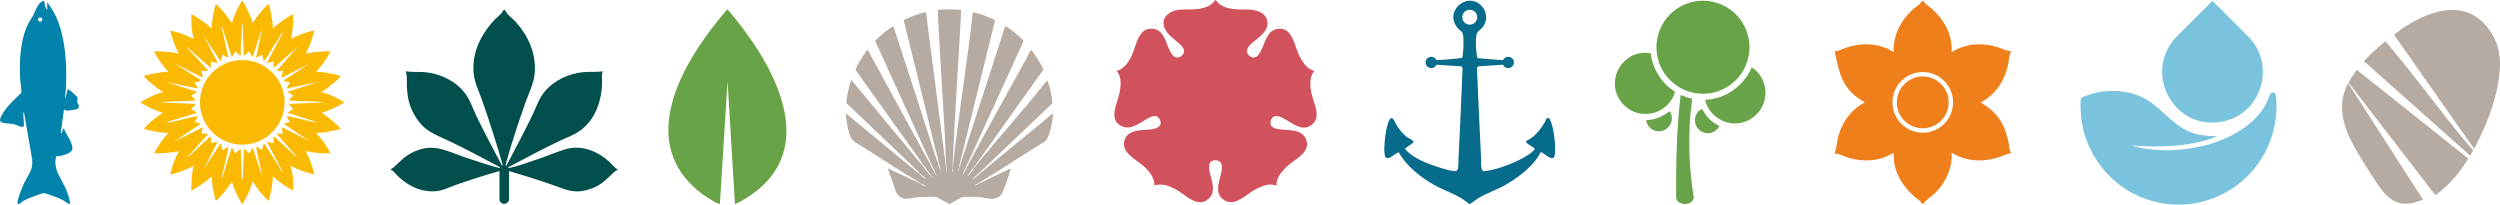
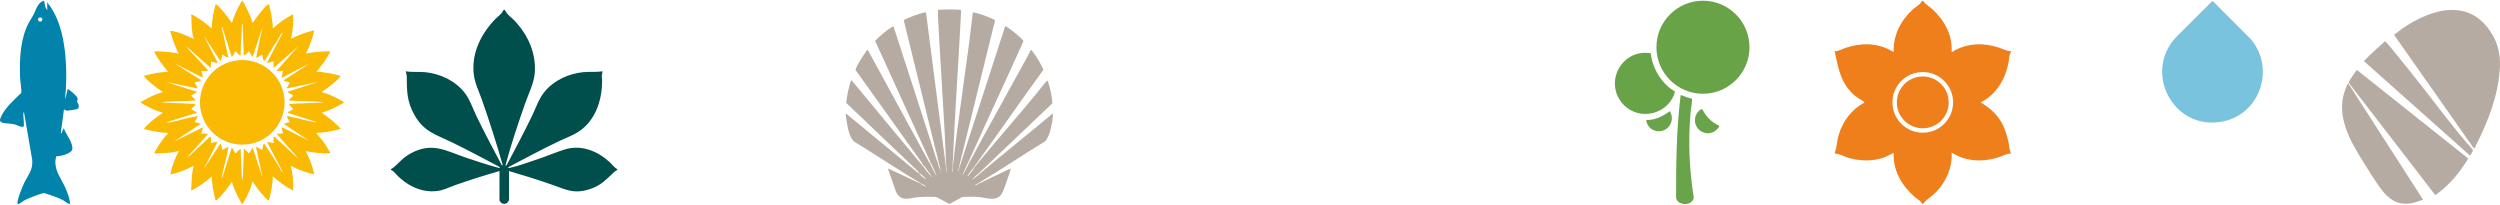
<svg xmlns="http://www.w3.org/2000/svg" id="Ebene_2" data-name="Ebene 2" viewBox="0 0 1709.13 139.91">
  <defs>
    <style>
      .cls-1 {
        fill: #ee7f1b;
      }

      .cls-2 {
        fill: #68a348;
      }

      .cls-3 {
        fill: #7ac3de;
      }

      .cls-4 {
        fill: #014f4c;
      }

      .cls-5 {
        fill: #d1525c;
      }

      .cls-6 {
        fill: #b5aba2;
      }

      .cls-7 {
        fill: #0183ac;
      }

      .cls-8 {
        fill: #faba03;
      }

      .cls-9 {
        fill: #076b8b;
      }

      .cls-10 {
        fill: #69a34a;
      }
    </style>
  </defs>
  <g id="Wasser">
    <g>
      <path class="cls-7" d="M30.13.49c.53,2.08.55,4.83,2.2,6.35l-.11-5.26c5.75,6.93,8.97,15.79,10.75,24.55,2.28,11.21,2.67,23.37,2.08,34.77-.12,2.29-.58,4.59-.45,6.9l1.58-6.42c.11-.22.17-.4.48-.36.66.1,5.11,4.07,5.66,4.86,1.57,2.28.23,2.3.43,3.73.08.61.92,1.48,1.04,2.25.24,1.48-.01,2.49-1.51,2.85-1.08.26-5.52.97-6.48.94-.84-.03-1.34-.67-2.07-.84l-2.19,16.22c.27-.03.49.15.66-.15.37-.64.6-1.94,1.04-2.64.14-.22-.01-.38.49-.28,1.47,3.98,6.36,9.79,5.69,14.13-.19,1.23-1.62,2.06-2.64,2.62-2.52,1.39-5.42,1.96-8.28,2.13-1.41,4-.29,9.03,1.61,12.7,2.97,5.75,5.41,9.51,7.19,16.05,1.83,6.74-1.12,2.96-4.15,1.31-2.58-1.41-6.54-2.88-9.37-3.78-.86-.27-3.22-1.12-3.95-1.1-1,.03-4.94,1.54-6.15,1.98-2.36.86-5.32,2.01-7.48,3.26-.82.47-3.07,2.45-3.88,2.21-.54-.16-.35-1.13-.3-1.57.37-2.99,3.25-10.26,4.65-13.11,2.8-5.7,5.94-8.42,5.35-15.64l-5.67-32.8-.44,1.65c.11,1,.67,8.2.32,8.46-1.39.99-4.61-1.05-6.23-1.45-2.66-.67-6.32-.44-8.6-1.26-2.12-.76-1.34-2.5-.65-4.04,2.83-6.24,9.03-11.49,13.8-16.23.1-.49.06-.99.04-1.49-.13-3.04-.76-6.32-.88-9.42-.47-12.22.21-26.41,6.11-37.32.9-1.66,2.08-3.22,2.97-4.92,1.77-3.39,3.1-9.01,7.36-9.83ZM27.43,11.95c-2.24.13-1.63,3.13.39,2.79,1.6-.27,1.52-2.89-.39-2.79Z" />
-       <path class="cls-5" d="M872.87,126.82c-1.04-.02-1.98-.52-3.01-.63-3.93-.4-8.56,1.57-11.93,3.43-5.88,3.23-13.57,11.81-20.8,7.33-9.07-5.61-1.18-16.34-1.79-23.56-.43-5.17-7.87-4.75-8.55-1.04-1.31,7.1,6.47,17.14-.49,23.53-7.25,6.65-15.43-2.34-21.49-5.83-4.68-2.7-10.15-5.03-15.6-3.24.32-5.1-3.49-9.72-7.06-12.99-5.36-4.92-17.24-10-12.85-19.25,3.06-6.45,12.39-5.35,18.23-6.21,3.57-.53,7.48-2.31,5.4-6.6-2.75-5.66-9.54.09-12.92,2-4.24,2.39-8.67,4.83-13.54,2.34-8.81-4.52-2.58-15.54-1.17-22.34,1.04-5,1.69-11.17-1.92-15.32,5.49-1.24,8.77-6.89,10.85-11.65,2.6-5.94,3.99-17.09,12.65-17.19,10.5-.13,10.18,13.66,15.13,18.46,3.16,3.07,8.57-.37,7.29-4.38-.91-2.88-7.18-7.04-9.51-9.37-9.05-9.06-2.93-17.65,8.74-17.81,7-.1,16.39.5,21.5-5.35.54-.62.6-1.69,1.33-.87,1.03,1.14,1.07,1.66,2.58,2.69,5.79,3.97,12.81,3.43,19.38,3.53s14.31,3.03,13.03,10.93c-1.17,7.25-12.25,11.38-13.66,16.18-1.25,4.25,4.37,7.85,7.57,4,4.41-5.31,4.7-17.18,13.83-17.98s10.79,10.68,13.45,16.78c1.62,3.72,4.32,8.6,7.9,10.75.95.57,2.05.86,3.02,1.38-3.74,4.63-2.84,11.02-1.57,16.4,1.44,6.12,6.39,15.02.13,20.16-8.01,6.59-15.99-3.92-23.02-5.61-3.73-.89-6.01,2.17-5.29,5.67.36,1.75,2.75,2.6,4.31,2.94,6.92,1.49,17.68-.77,20.24,8.14,2.3,8.03-7.67,12.5-12.47,16.69-3,2.62-6.83,6.71-7.79,10.64-.25,1.01-.48,2.25-.15,3.23Z" />
-       <path class="cls-2" d="M502.45,139.46l-5.05-83.93-5.26,83.93c-.3.32-4.37-1.94-4.98-2.28-9.26-5.13-18.17-13.19-23.45-22.4-19.77-34.44,7.96-77.77,29.91-104.16,1.12-1.35,2.47-2.63,3.36-4.11.27-.19,1.14.81,1.37,1.05,1.64,1.72,3.41,4.11,4.93,6,28.17,34.97,57.19,90.37,7.14,121.77-.86.54-7.59,4.51-7.97,4.12Z" />
      <g>
        <path class="cls-6" d="M1691.46,101.73l-54.77-77.92,4.93-3.79c21.06-14.78,48.37-22.1,63.05,5.05,5.21,9.64,5.07,19.26,3.49,29.91-2.42,16.35-9.15,32.22-16.7,46.76Z" />
        <path class="cls-6" d="M1611.29,47.8l75.91,60.41c.07.08.07.17.06.27-.05.54-4.03,6.34-4.69,7.24-4.93,6.75-10.79,12.9-17.67,17.69l-59.07-76.65c-.14-.22-.13-.42-.07-.66.1-.42,1.61-2.7,1.97-3.28,1.09-1.74,2.34-3.37,3.56-5.02Z" />
        <path class="cls-6" d="M1605.51,57.2l51.03,79.34c-3.04,1.05-6.11,2.2-9.33,2.59-8.48,1.03-14.3-3.17-19.19-9.61-4.2-5.53-8.59-12.85-12.34-18.81-8.99-14.27-18.78-31.38-12.62-48.75.36-1,1.46-3.9,2.02-4.63.16-.2.18-.16.43-.13Z" />
        <path class="cls-6" d="M1630.34,28.37c.46-.12.73.32,1.01.6,2.59,2.65,5.42,6.39,7.83,9.31,5.4,6.53,10.64,13.22,15.89,19.87,11.71,14.82,22.81,30.17,35.46,44.22.43.93-1.41,3.14-1.78,4.09l-72.48-64.52v-.41c4.49-4.59,9.21-8.95,14.07-13.15Z" />
      </g>
      <path class="cls-6" d="M651.07,115.34s-.2.24-.22.51c-.01.29-.05,2.22.11,2.22.14-.9.22-1.82.32-2.73,3.75-35.47,9.76-70.73,13.69-106.19l.32-.77c5.21,1.16,10.26,3.01,15.01,5.4-8.26,33.2-16.24,66.47-24.51,99.67-.09.38-.03.79-.09,1.05-.1.42-.5,1.04-.64,1.78-.06.31-.45.6.11.53l.74-2.31,31.32-96.65c.17-.15,3.02,1.84,3.43,2.14,1.42,1.02,3.01,2.29,4.35,3.43.9.77,3.94,3.38,4.42,4.19.16.28.29.46.16.8-11.45,25.58-23.44,50.92-34.89,76.5-.64,1.44-1.75,3.54-2.06,4.97-.65-.1-.33.18-.42.42-.11.29-.37,1.39-.42,1.47-.01.02-.33-.08-.49.26-.92,2.65-2.4,5.1-3.29,7.73.32-.05.39-.4.53-.63,1.36-2.29,2.44-4.85,3.67-7.15,12.9-24.01,26.19-47.84,39.34-71.72,1.09-1.97,2.14-3.99,3.13-6.02l.63.1c3.04,4.05,5.7,8.36,7.9,12.93l-.02.62c-16.16,22.18-31.72,44.81-47.82,67.04-1.07,1.47-2.4,2.91-3.44,4.44-.55.81-.83,1.66.19.61s2.34-2.97,3.35-4.23c.15-.19.08-.56.12-.61,16.08-19.96,33.46-39.01,49.39-59.14l1.15-.95c1.91,4.95,2.87,10.26,3.37,15.54-16.72,15.75-33.26,31.69-49.92,47.49-1.37,1.3-2.99,2.44-4.2,3.89-.2.24-.51.34-.42.73l4.53-3.57c.26-.22.28-.61.3-.63.05-.05.33-.05.52-.21,16.29-13.64,32.88-26.93,49.19-40.55.52-.22.32,1.22.31,1.36-.29,4.4-2.12,14.49-5.36,17.54-15.41,9.4-30.42,19.54-45.92,28.79-.49.3-1.39.55-1.89.95.15.88,1.62-.4,1.89-.53,6.42-3.06,12.82-6.21,19.26-9.22.43-.2,3.07-1.44,3.23-1.29-.14.97-.52,1.91-.84,2.84-1.39,4.04-2.98,9.34-4.74,13.12-3.42,7.34-10.57,3.81-16.81,3.37-3.51-.25-7.18-.1-10.71,0l-8.83,4.81-9.05-4.81c-4.95-.25-9.96-.16-14.88.43-2.12.26-3.91.97-6.13.82-3.01-.2-5.34-2.14-6.5-4.85l-5.57-15.96,22.91,10.71c0,.12-.05.28.03.38s2.21,1.13,2.47,1.21.58.22.44-.23c-.06-.18-2.56-1.35-2.94-1.58-15.43-9.27-30.43-19.31-45.8-28.7-2.95-2.44-4.09-7.56-4.79-11.18-.45-2.38-.95-5.31-1.12-7.71-.02-.33-.03-.36.32-.31l48.97,40.35c.14.16.38.14.53.2.05.02.03.33.42.21.12-.39-.18-.36-.21-.42-.25-.51-.49-.9-.94-1.27l-48.55-46.22c-.39-.84.74-6.51,1.01-7.81.25-1.2.56-2.57.88-3.74.22-.82.89-3.44,1.26-3.99.23-.34.22-.15.42,0,16.2,19.68,32.65,39.16,48.86,58.83,1.35,1.64,3.09,4.28,4.52,5.68.14.14.54.61.74.42.27-.26-4.11-5.45-4.24-6.26-.13-.08-.43-.07-.59-.04l-1.93-3.22-44.69-62.49c-.22-.76,1.36-3.55,1.82-4.4,1.73-3.25,3.92-6.22,5.95-9.28.34-.12.64-.01.79.31l41.43,75.93c-.07.4.02.49.42.42.22.59.43.83.63,1.26,1.06,2.32,2.34,4.92,3.67,7.15.14.23.21.58.53.63-.9-2.67-2.42-5.16-3.35-7.85-.09-.18-.42-.12-.43-.14-.14-.21-.59-1.77-.8-2.24-12.49-27.08-24.71-54.28-37.15-81.38v-.62c3.76-3.69,7.77-7.21,12.31-9.88,9.61,29.69,19.35,59.34,28.8,89.09.39,1.23.79,2.38,1.26,3.57.16.41.41.6.42.63.04.1-.03.3,0,.42.05.2-.02.46.21.63-.03.34.04.68.15,1l1.53,4.04c-.27-2.12-.84-4.25-1.47-6.3-.04-.12.04-.31,0-.42-.06-.17.1-.34-.21-.42-.02-.12.04-.39,0-.42l-.21-.42c.02-.09.02-.41,0-.42l-.21-.42c.02-.12,0-.29,0-.42-.02-.46-.12-1.11-.42-1.47.01-.1.02-.41,0-.42l-.21-.42c.02-.09.02-.41,0-.42l-.21-.42c.02-.12,0-.29,0-.42-.01-.43.11-.47-.42-.42-.04-.4.06-.86-.09-1.27l-21.77-88.56.22-.62c4.79-2.17,9.7-4.25,14.92-5.15l13.66,105.89.53,3.99c.2,0-.1-3.34-.12-3.66-.01-.16-.19-.29-.19-.33-.51-7.64-.62-15.35-1.05-23-1.49-26.69-3.29-53.35-4.62-80.06-.07-1.44.03-2.92-.12-4.32.29-.4,6.02-.39,6.95-.41.82-.01,1.49-.01,2.32,0,2.1.04,4.18.04,6.27.24.51.17.38,1.48.35,1.98-1.88,35.59-4.31,71.06-5.89,106.62ZM643.29,118.07c.1-.87-.31-.87-.21,0h.21ZM632.78,122.27c.19-.19-.27-.6-.42-.74-.7-.68-1.79-1.71-2.52-2.31-1.26-1.03-1.96-.88-.64.43.59.58,1.85,1.56,2.54,2.08.19.14.87.7,1.03.54ZM636.77,120.18c-.53-.42-.57.56.32.83,0-.14-.29-.81-.32-.83ZM661.05,120.8v.21c.14-.07.14-.14,0-.21ZM664.63,122.69v.21c.14-.07.14-.14,0-.21Z" />
      <g>
        <path class="cls-1" d="M1334.25,35.46c.31.31,2.38-1.2,2.85-1.43,9.06-4.52,18.49-4.7,28.11-1.92,3.23.93,6.18,2.74,9.51,2.92.1.93-.6,1.73-.82,2.59-.41,1.62-.45,3.65-.79,5.37-2.22,11.26-8.39,21.63-18.85,26.91-.09.44.11.27.28.38,11.5,7.06,16.07,14.63,18.79,27.84.27,1.32.27,2.7.57,4.05.22.98.83,1.83.82,2.81-3.14.04-5.85,1.78-8.85,2.7-10.68,3.28-22.07,2.73-31.63-3.36.63,9.95-3.65,19.67-10.42,26.76-2.21,2.32-4.92,4.05-7.19,6.12-.47.43-1.89,2.38-2.28,2.3-.26-.05-1.33-1.7-1.7-2.06-.96-.93-2.47-1.75-3.5-2.66-8.97-7.92-15.01-17.83-14.52-30.25-2.3,1.01-4.44,2.34-6.82,3.18-7.79,2.73-16.62,2.44-24.46.05-3.01-.92-5.81-2.72-8.97-2.8-.1-1.18.6-2.11.82-3.25.62-3.14.83-6.06,1.76-9.24,2.76-9.5,8.87-17.72,17.66-22.38.06-.3-.17-.37-.37-.51-2.65-1.94-5.14-3.05-7.67-5.53-8.3-8.11-9.69-17.2-12.11-27.93-.08-.37-.13-.73-.1-1.11,2.64.03,4.89-1.46,7.31-2.26,9.52-3.17,19.15-3.63,28.48.46,1.53.67,2.91,1.65,4.47,2.24-.47-11.23,4.85-21.52,12.98-28.93,1.52-1.39,3.66-2.65,5.04-3.98.36-.35,1.44-2,1.7-2.06.42-.09,1.62,1.67,2.06,2.08,1.24,1.13,2.89,2.14,4.19,3.29,8.51,7.61,14.33,17.82,13.64,29.59ZM1335.24,69.99c0-11.45-9.29-20.74-20.74-20.74s-20.74,9.28-20.74,20.74,9.29,20.74,20.74,20.74,20.74-9.28,20.74-20.74Z" />
        <ellipse class="cls-1" cx="1314.5" cy="69.99" rx="17.72" ry="17.71" />
      </g>
-       <path class="cls-9" d="M1012.62,3.75c4.14,4.04,4.53,10.58.85,15.05-1.48,1.79-3.37,2.3-4,4.77-.93,3.67-.33,10.32.16,14.18.08.61.17,1.86.81,2.04l16.86,1.37c.5-.01.48-.7.84-1.04,3.24-3.08,7.89-.15,6.61,3.87-1.04,3.29-5.94,3.49-7.16.26l-16.52,1.07c-.75.11-1.19.57-1.35,1.29.9,20.14,1.74,40.27,2.77,60.38.12,2.26-.21,7.28.75,9.12.62,1.18,1.59.97,2.81.81,8.66-1.14,24.82-7.36,31.43-13.1.49-.42,1.97-1.73,1.6-2.36-.33-.58-4.55-2.77-5.34-3.75-1.33-1.64,1.25-2.11,2.18-2.68,4.26-2.65,7.78-7.34,10.28-11.65.58-1,1.16-3.92,2.97-2.27.93.85,2.05,4.93,2.37,6.28,1.11,4.69,2.21,13.86,1.41,18.5-.97,5.57-6.87-.89-8.99-1.73-.26-.1-.38-.19-.66-.01-.18.12-1.82,3.11-2.23,3.7-5.28,7.57-13.99,14.06-21.98,18.6-6.22,3.53-13.15,5.66-19.22,9.51-.83.52-4.72,3.59-5.14,3.55-.3-.03-4.1-2.98-4.86-3.47-6.15-3.92-13.08-6.04-19.36-9.6-9.55-5.41-18.83-12.75-24.34-22.38-2.21.58-7.16,6.2-9.05,3.13-.46-.74-.64-2.75-.69-3.69-.25-4.86,1.01-17.58,3.54-21.66,2.1-3.39,3.73,2,4.79,3.7,1.75,2.82,4.58,6.35,7.27,8.3,1,.73,4.03,2.04,4.29,2.97.14.51-.55,1-.91,1.31-.72.62-4.82,3.1-4.92,3.65,4.55,5.36,11.97,8.7,18.52,11.04,3.8,1.36,11.32,3.84,15.15,4.16,1.88.15,2.42-.49,2.69-2.36.31-2.15.15-4.59.27-6.75,1.15-20.42,1.9-40.81,2.77-61.25-.17-.72-.59-1.18-1.35-1.29l-16.52-1.07c-1.2,3.33-6.04,2.96-7.16-.26-1.62-4.6,5.12-7.41,7.17-2.89,5.8-.21,11.66-.76,17.43-1.47.3-.25.44-1.27.5-1.69.45-3.53,1.08-11.72.04-14.89-.6-1.84-1.1-1.56-2.21-2.62-12.04-11.45,4.59-26.7,14.85-16.69ZM1009.91,11.76c0-2.82-2.29-5.1-5.11-5.1s-5.11,2.28-5.11,5.1,2.29,5.1,5.11,5.1,5.11-2.28,5.11-5.1Z" />
      <g>
        <circle class="cls-2" cx="1164.23" cy="32.29" r="31.8" />
        <path class="cls-2" d="M1128.52,36.44c1.04,9.12,5.81,17.83,12.87,23.64.57.47,3.46,2.27,3.57,2.46.4.67-1.23,3.94-1.67,4.71-7.32,12.86-25.61,14.47-34.77,2.68-11.82-15.2,1.24-36.8,20.01-33.49Z" />
-         <path class="cls-10" d="M1165.83,68.21c13.94-.54,26.25-9.44,31.7-22.14,6.84,4.1,10.35,12.38,9.27,20.24-1.57,11.41-12.29,19.52-23.73,17.88-8.16-1.17-15.8-7.77-17.24-15.98Z" />
        <path class="cls-10" d="M1148.95,65.14c.33-.33,3.4,1.11,4.05,1.32.58.2,3.62.89,3.75,1.07.3.42-.88,8.47-1,9.77-1.73,19.3-.84,38.76,2.2,57.88-.92,5.71-10.82,5.7-12.07.23-.1-23.5.25-46.96,3.08-70.28Z" />
        <path class="cls-10" d="M1175.24,85.99c.66.91-2.69,3.63-3.47,4.04-8.02,4.19-16.38-4.7-11.67-12.55.45-.75,2.7-3.36,3.55-2.82.21.14,2.21,3.56,2.76,4.27,1.61,2.06,3.4,3.72,5.54,5.2.53.37,3.18,1.71,3.29,1.86Z" />
        <path class="cls-10" d="M1125.48,82.02c5.53.14,10.32-2.07,14.77-5.08,1.18-.8,1.14-1.47,2.01.48,2.03,4.56-.43,10.11-5.09,11.78-5.35,1.92-11.22-1.49-11.68-7.18Z" />
      </g>
      <path class="cls-4" d="M341.48,116.93c-10.21,2.89-20.33,6.15-30.35,9.65-3.96,1.39-7.8,3.41-11.99,3.97-11.88,1.58-22.59-4.66-30.11-13.31-.24-.39-2-1.06-1.89-1.46.03-.11,1.59-1,1.89-1.26,4.11-3.55,6.55-6.83,11.62-9.59,14.89-8.1,23.99-1.85,38.11,2.91,6.88,2.32,14.27,4.78,21.26,6.67.82.22,2.43.77,1.33-.49-10.96-5.73-21.83-11.64-32.97-17-10.73-5.17-18.46-6.99-24.89-18.15-5.37-9.32-5.38-16.76-5.42-27.12,0-.51-.78-2.89-.63-3.04,4.39.81,8.88.18,13.33.63,10.29,1.05,20.62,5.94,26.98,14.17,3.51,4.54,5.51,10.72,8.01,15.92,5.44,11.28,11.38,22.31,17.22,33.38l.81.34c-4.35-15.06-9.06-30.04-14.28-44.83-2.12-6-5.01-11.62-5.67-18.05-1.46-14.17,5.12-27.25,14.69-37.16,1.35-1.4,3.12-2.66,4.32-4.09.35-.42,1.53-2.52,1.68-2.52.62,0,1.71,2.29,2.2,2.84,1.63,1.81,3.96,3.57,5.68,5.45,8.67,9.52,14.07,21.51,13.22,34.64-.46,7.1-4.14,14.31-6.51,20.99-4.69,13.24-9.45,27.5-13.12,41.05-.19.69-.77,2.17.33,1.55,5.96-11.36,12.04-22.66,17.6-34.22,2.59-5.39,4.42-11.22,8.23-15.92,6.42-7.92,16.49-12.53,26.56-13.55,4.38-.44,8.8.16,13.12-.63.1,1.05-.36,2.01-.43,3.04-.07,1.09.22,1.96.23,2.94.1,12.37-3.69,25.47-13.56,33.49-4.91,3.99-10.53,5.74-16.14,8.43-11.57,5.55-22.87,11.64-34.24,17.59-.49.86.23.7.93.55,5.95-1.28,13.31-4.04,19.21-5.99,6.12-2.03,12.52-4.85,18.54-6.66,11.05-3.32,22.03,1.13,30.19,8.54,1.88,1.71,3.34,3.86,5.56,5.15.11.43-1.69,1.33-2.03,1.64-5.79,5.29-9.09,9.45-17.13,11.96-10.74,3.34-15.63.37-25.26-3s-19.74-6.55-29.72-9.44v19.84c0,.31-.85,1.54-1.15,1.79-1.5,1.24-3.57,1.02-4.73-.53-.12-.16-.63-.99-.63-1.05v-20.05Z" />
      <g>
-         <path class="cls-3" d="M1515.72,92.92l-4.25,1.93c-17.44,5.72-36.13,5.88-54.31,4.67l3.8,1.01c28.46,6.9,73.69-2.04,88.41-29.92.74-1.41,2.41-6.1,3.08-6.82.62-.66,2.16-.82,2.8-.22.53.49.83,3.07.89,3.92,3.46,48.67-43.49,84.97-89.77,68.33-23.5-8.45-41.08-30.71-43.57-55.68-.28-2.83-.76-9.72-.16-12.25.38-1.6,2.41-2,3.79-2.53,11.57-4.42,26.22-4.37,37.52.85,12.38,5.72,20.08,18.3,32.43,23.65,6.1,2.64,12.73,3.34,19.34,3.07Z" />
        <path class="cls-3" d="M1512.33.84c.32-.08.56,0,.78.23l25.15,25.17c17.38,19.43,7.56,51.16-18.1,56.7-33.79,7.3-55.68-33.14-32.23-57.8l24.4-24.3Z" />
        <path class="cls-3" d="M1516.13,92.64c.18.09.18.18,0,.27v-.27Z" />
      </g>
      <g>
        <path class="cls-8" d="M172.66,15.68c1.33-1.53,2.39-3.39,3.65-5.03,1.33-1.73,5.15-6.46,6.78-7.51.27-.17.44-.27.78-.21,1.33,5.41,2.58,10.88,2.64,16.49,4.23-3.74,8.78-7.14,13.85-9.67.51,5.56-.39,11.22-1.32,16.71,5.04-2.51,10.32-4.49,15.83-5.71-1.2,5.51-3.22,10.79-5.71,15.83,5.51-1.05,11.09-1.53,16.71-1.54-2.31,5.24-6,9.73-9.67,14.07,5.63.01,11.08,1.32,16.49,2.64.06.34-.04.51-.21.78-1.24,1.92-7.31,6.7-9.4,8.19l-3.37,2.24c4.35,1.04,8.78,3.06,12.68,5.24.56.31,2.11,1.13,2.48,1.48.2.18.3.22.23.54-4.83,2.73-9.77,5.35-15.17,6.82,2.43,1.86,5.02,3.51,7.36,5.5.75.64,5.2,4.69,5.36,5.19.05.17.04.34.03.51-5.35,1.29-10.74,2.5-16.27,2.64-.09.33.09.36.22.55,1.24,1.78,3.09,3.55,4.45,5.44,1.78,2.48,3.4,5.13,4.79,7.85-5.64.4-11.37-.31-16.93-1.43,2.82,4.95,4.63,10.4,5.93,15.94-4.08-1-8.18-2.23-12.02-3.92-1.37-.6-2.65-1.42-4.03-2.02,1.32,5.47,1.98,11.32,1.54,16.93-5.06-2.53-9.6-5.97-13.85-9.67-.06,5.61-1.32,11.08-2.64,16.49-.17,0-.35.02-.52-.03-.61-.2-5.34-5.55-6.07-6.46l-4.62-6.48c-1.18,4.59-3.25,9.27-5.68,13.34-.27.46-.86,1.63-1.12,1.91-.15.16-.33.24-.45.14-2.73-4.83-5.39-9.77-6.82-15.17-2.43,3.29-4.77,6.68-7.58,9.68-.6.64-2.25,2.48-2.85,2.87-.27.17-.44.27-.78.21-1.34-5.41-2.51-10.88-2.64-16.49-4.18,3.75-8.77,7.04-13.74,9.67-.23-.17-.28-.24-.3-.52-.1-1.01.18-2.16.2-3.09.11-4.53.28-8.91,1.53-13.31-1.38.59-2.66,1.41-4.03,2.02-3.1,1.37-7.9,3.16-11.2,3.76-.28.05-.46.33-.72-.06.88-4.02,2.14-8.03,3.81-11.8.61-1.37,1.42-2.65,2.02-4.03-4.25,1.2-8.49,1.41-12.87,1.53-1.34.03-2.61.43-4.06,0,2.04-3.88,4.49-7.69,7.26-11.09.26-.31,2.47-2.5,2.19-2.75-5.53-.14-10.92-1.35-16.27-2.64,0-.17-.02-.35.03-.51.15-.47,4.62-4.57,5.36-5.19,2.34-1.99,4.94-3.63,7.36-5.5-4.63-1.27-8.95-3.35-13.12-5.68-.26-.32-2.23-1.06-2.05-1.46.23-.5,7.37-4.09,8.43-4.55,2.24-.98,4.57-1.87,6.96-2.38l-3.37-2.24c-2.01-1.44-8.22-6.36-9.4-8.19-.17-.27-.27-.44-.21-.78,5.41-1.35,10.87-2.6,16.49-2.64-3.66-4.34-7.35-8.84-9.67-14.07,5.62.01,11.2.45,16.71,1.54-2.46-4.99-4.37-10.2-5.72-15.61,5.67.76,10.94,3.19,16.05,5.61-1.31-4.62-1.51-9.3-1.54-14.07,0-.85-.3-1.76,0-2.75.15-.18,3.76,2.08,4.16,2.33,3.45,2.16,6.65,4.65,9.69,7.35.14-5.6,1.27-11.08,2.64-16.49.34-.07.51.04.78.21.64.41,2.43,2.4,3.07,3.09,2.74,2.93,4.99,6.24,7.36,9.46,1.18-4.18,2.92-8.22,5.02-12.02.45-.82,1.09-2.08,1.61-2.79.14-.18.21-.44.51-.36.81.2,6.95,13.23,6.93,15.17ZM165.84,16.56c-.27-.35-.4,0-.44.32-.27,2.19-.1,4.41-.21,6.61-.1,2.03-.36,4.11-.46,6.14-.13,2.81-.13,5.66-.21,8.47-.57-.42-1.23-.74-1.76-1.21-.46-.41-1.47-1.97-1.97-1.65-.11.07-.9,1.92-1.24,2.39-.17.25-.88,1.35-1.19,1.12l-6.38-20.22-.43.1,4.61,20.78c-.78.29-3.92-2.24-4.18-1.98-.07,1.02-.31,2.01-.66,2.97-.09.25-.4,1.38-.77,1.2l-11.33-17.37,9.45,18.36c.21.53-.76.32-.96.3-1.17-.14-2.3-.56-3.43-.85l-.22,4.39-16.71-14.73,1.86,2.42c4.41,4.32,8.35,9.09,12.66,13.51l.21.78c-1.53.13-2.86.37-4.4,0-.21.2,1.37,3.9.77,4.61l-19.46-9.89,18.47,11.65c-1,1.11-2.81,1.21-4.18,1.54-.35.4,1.97,3.33,1.76,4.17l-21.77-4.51,21.33,6.71c-.98,1.17-2.43,1.83-3.74,2.53-.15.48,1.24,1.39,1.66,1.87.17.19,1.29,1.7,1.21,1.76-1.88-.18-3.76.15-5.6.23-4.54.2-9.12.15-13.65.42-.52.03-4.06.34-4.06.56l23.31.99c.09.06-1.04,1.57-1.21,1.76-.41.46-1.97,1.47-1.65,1.97.09.14,2.36,1.13,2.92,1.59.29.23.67.38.59.84l-20.01,6.16c-.15.7.48.42.93.38,3.78-.4,8.63-2.05,12.48-2.91,2.4-.53,4.82-1.08,7.26-1.43.29.78-2.24,3.92-1.98,4.17,1.47.06,2.82.62,4.18,1.1l-18.25,12.09,19.57-9.67c.38.42-.95,3.7-.88,4.06.09.51,1.38.08,1.87.1.65.03,1.32.16,1.97.25.31.04.65-.21.55.32l-14.29,15.94,2.2-1.64,13.29-12.43.78-.21c.04,1.48.51,2.93,0,4.4.2.18,3.92-1.3,4.62-.77l-9.45,18.58,11.33-17.37c.37-.18.68.95.77,1.2.35.96.59,1.95.66,2.97.19.2,3.44-2.24,4.18-1.98-.58,3.39-1.33,6.76-2.08,10.12-.68,3.03-1.79,6.39-2.26,9.4-.04.28-.28,1.31.16,1.37l6.38-20.22c.31-.23,1.01.87,1.19,1.12.34.48,1.13,2.32,1.24,2.39.5.33,1.5-1.23,1.97-1.65.19-.17,1.7-1.29,1.76-1.21l.88,21.1c.68-.35.4-1.46.65-2.09l.66-19.01c.41-.48,2.86,2.53,3.06,2.71.21.19.26.18.56.15l2.42-3.74,6.7,20.44-4.39-20.88c.72-.27,4.02,2.15,4.18,1.98,0-.64.8-3.94,1.1-4.18.33-.26.73.55.88.76,3.12,4.5,6.17,9.54,9.11,14.2.7,1.1,1.51,3.04,2.3,4.02.08.1.53.38.67.26l-10.51-20.05-.04-.51,4.4.88c-.37-1.53-.13-2.87,0-4.4l.78.21c4.32,4.27,9.04,8.1,13.29,12.43l2.42,1.86-14.51-16.49,4.29-.22c.19-.31-.75-2.87-.77-3.63,0-.33-.15-.63.33-.55l18.36,9.23-17.37-11.65c1.35-.48,2.72-.99,4.18-1.1.26-.25-2.27-3.39-1.98-4.17.75-.04,1.47.18,2.2.33,5.52,1.1,11.4,2.94,16.88,3.79.24.04.97.26.93-.16l-19.35-6.16c-.24-.31.87-1.01,1.12-1.19.48-.35,2.32-1.13,2.39-1.24.34-.52-1.04-1.31-1.43-1.75-.17-.19-1.52-1.91-1.43-1.98l23.31-.99c0-.16-.62-.29-.79-.31-5.47-.52-11.2-.42-16.7-.67-1.85-.09-3.72-.41-5.6-.23.18-1.48,1.71-2.19,2.49-3.06.19-.21.18-.26.15-.56-.4-.08-3.98-2.3-3.74-2.53l21.11-6.71-21.55,4.51c-.25-.93,2.2-3.63,1.75-4.17-.08-.09-1.96-.42-2.4-.57-.29-.1-1.72-.51-1.55-.87l17.37-11.32-18.36,9.45c-.53.21-.32-.76-.3-.96.15-1.25.66-2.42.85-3.65-1.53.37-2.87.13-4.4,0l14.73-16.71-16.71,14.73c.07-.79-.2-1.52-.23-2.3-.02-.52.38-2.01-.1-2.1-.36-.07-3.66,1.27-4.06.88l.04-.51,10.51-20.05c-.14-.12-.58.17-.67.27-1.53,1.68-2.77,5.35-4.38,7.04-2.52,3.28-4.68,8.55-7.3,11.56-.14.16-.34.57-.62.36s-1.11-3.55-1.1-4.18c-.16-.17-3.46,2.24-4.18,1.98l4.39-20.88-6.7,20.44c-.67-.32-2.21-3.67-2.42-3.74-.48-.15-1.38,1.24-1.87,1.66-.54.46-1.19.8-1.76,1.21l-.88-21.54ZM218.29,55.69v.22c.14-.07.14-.15,0-.22ZM151.77,122.08c.16-.31-.14-.59-.22-.44-.16.31.14.59.22.44Z" />
        <ellipse class="cls-8" cx="165.63" cy="69.97" rx="28.93" ry="28.92" />
      </g>
    </g>
  </g>
</svg>